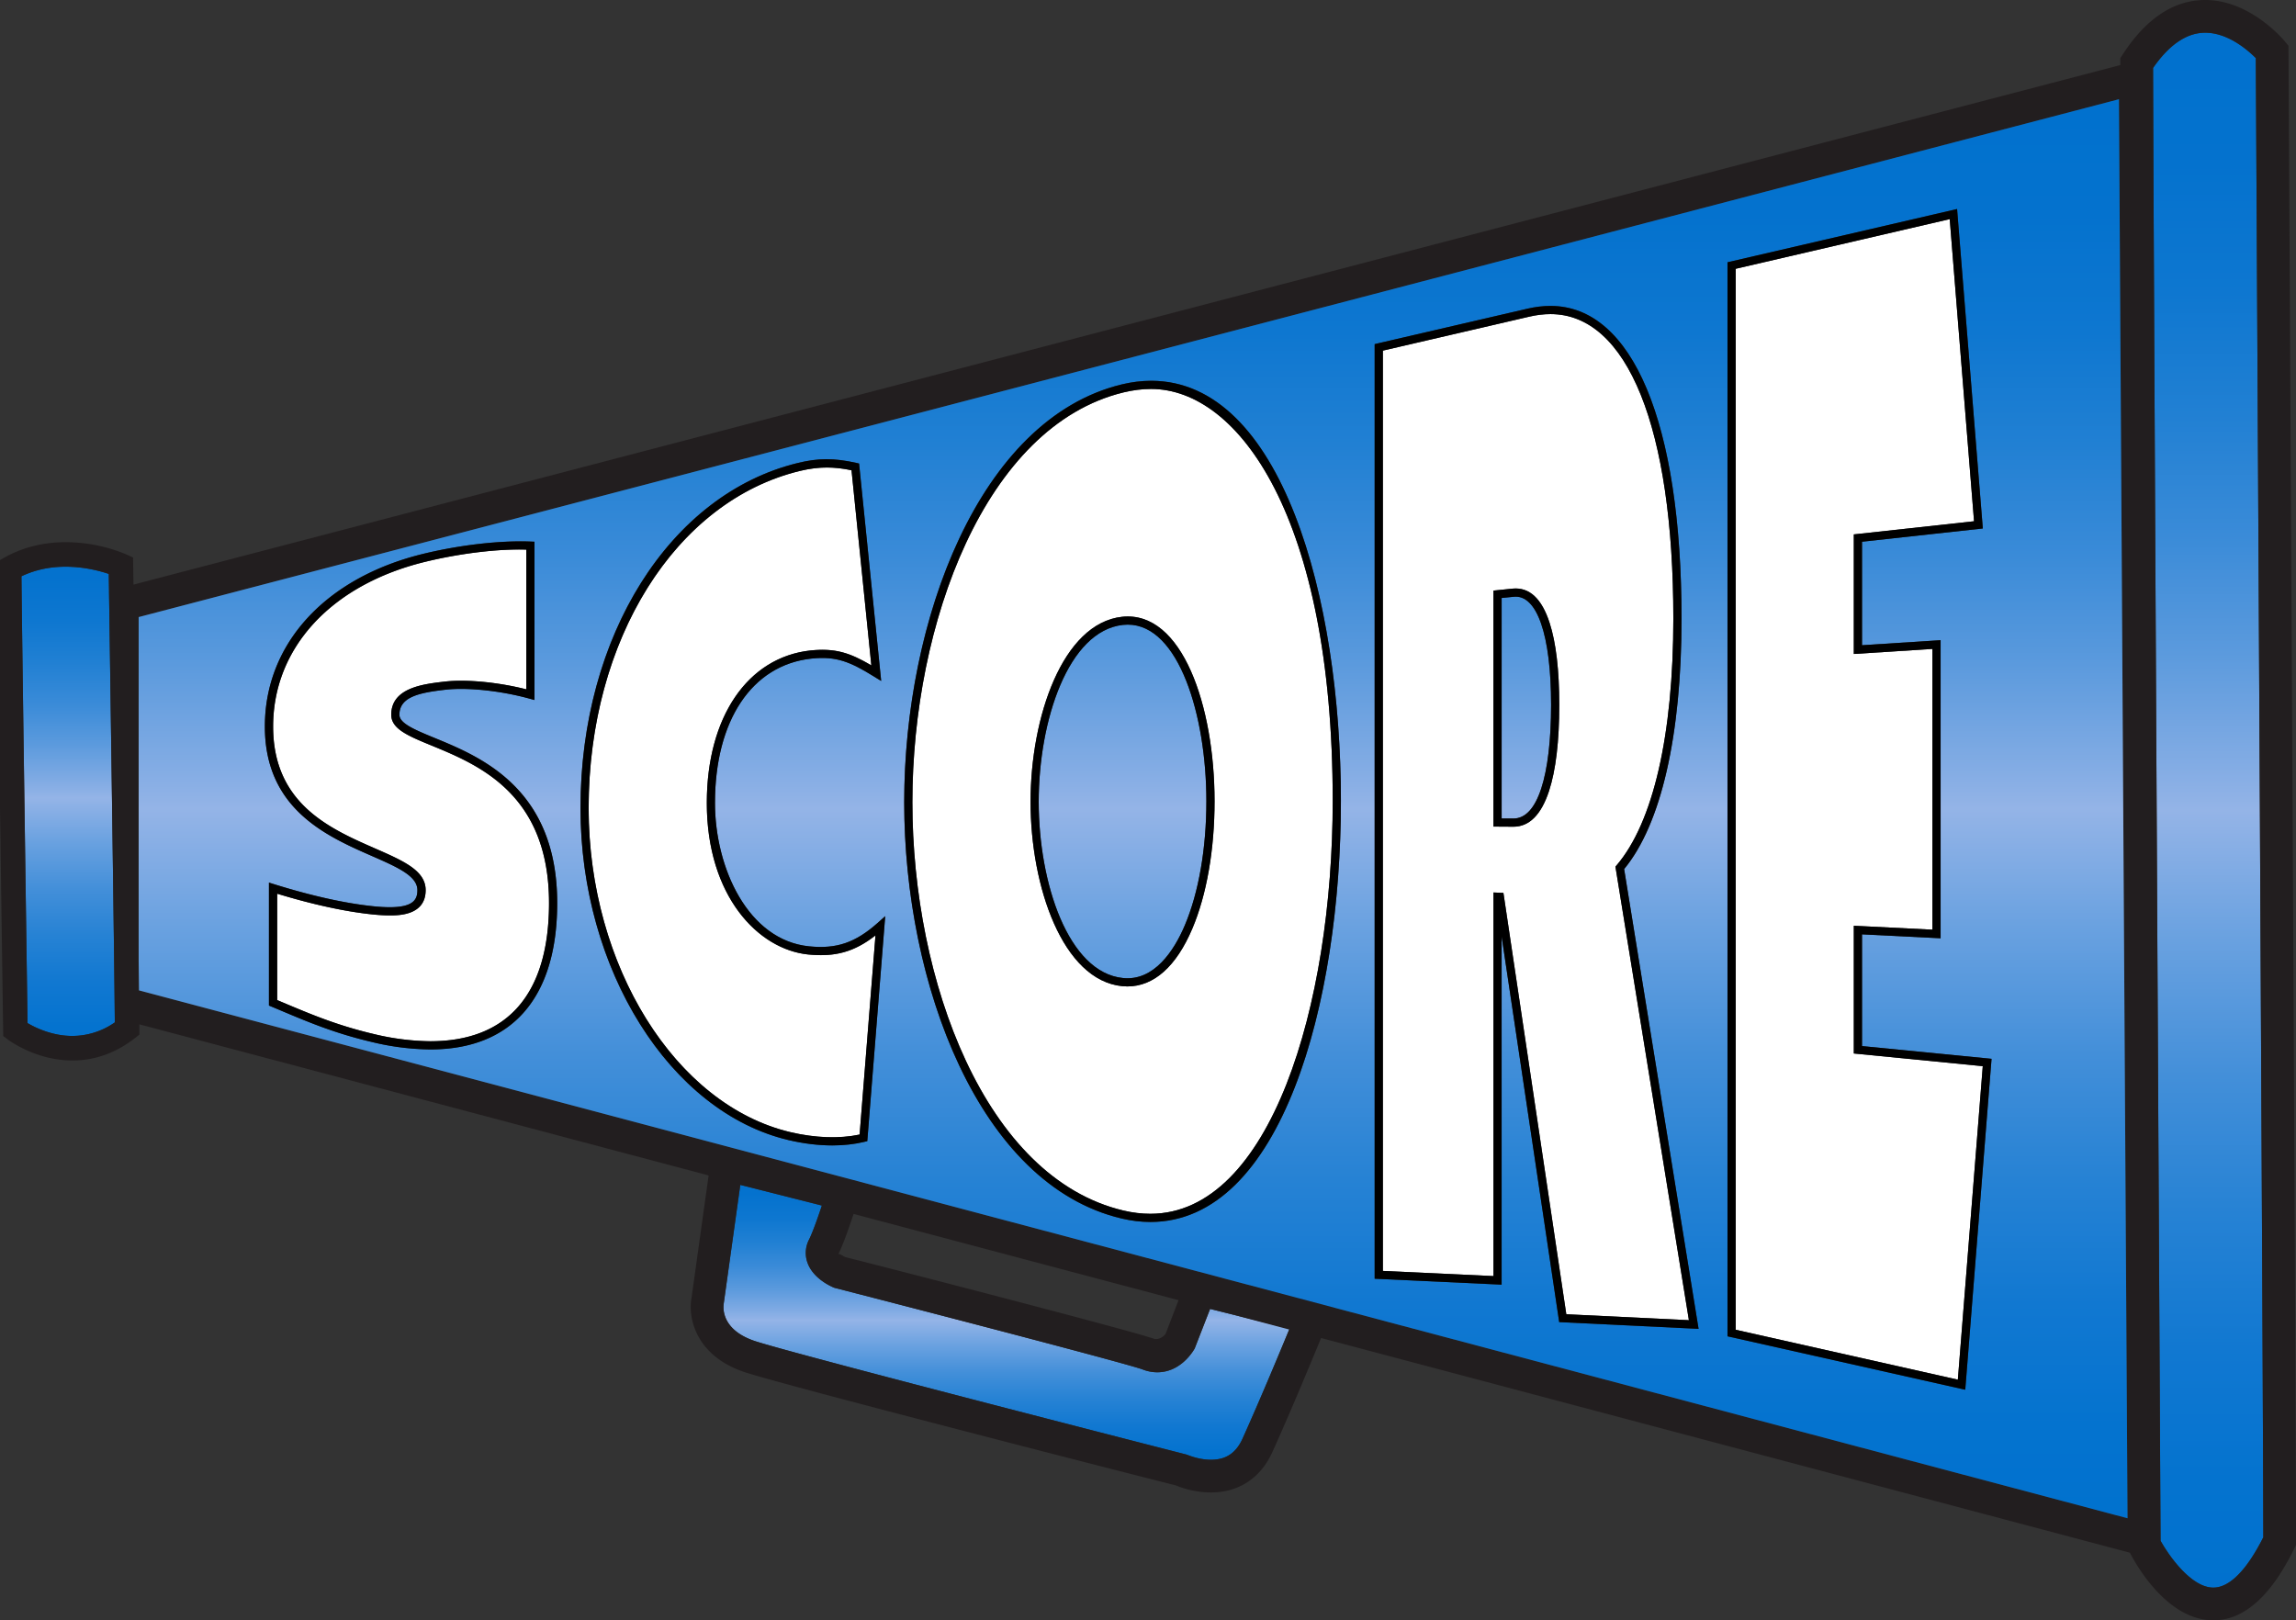
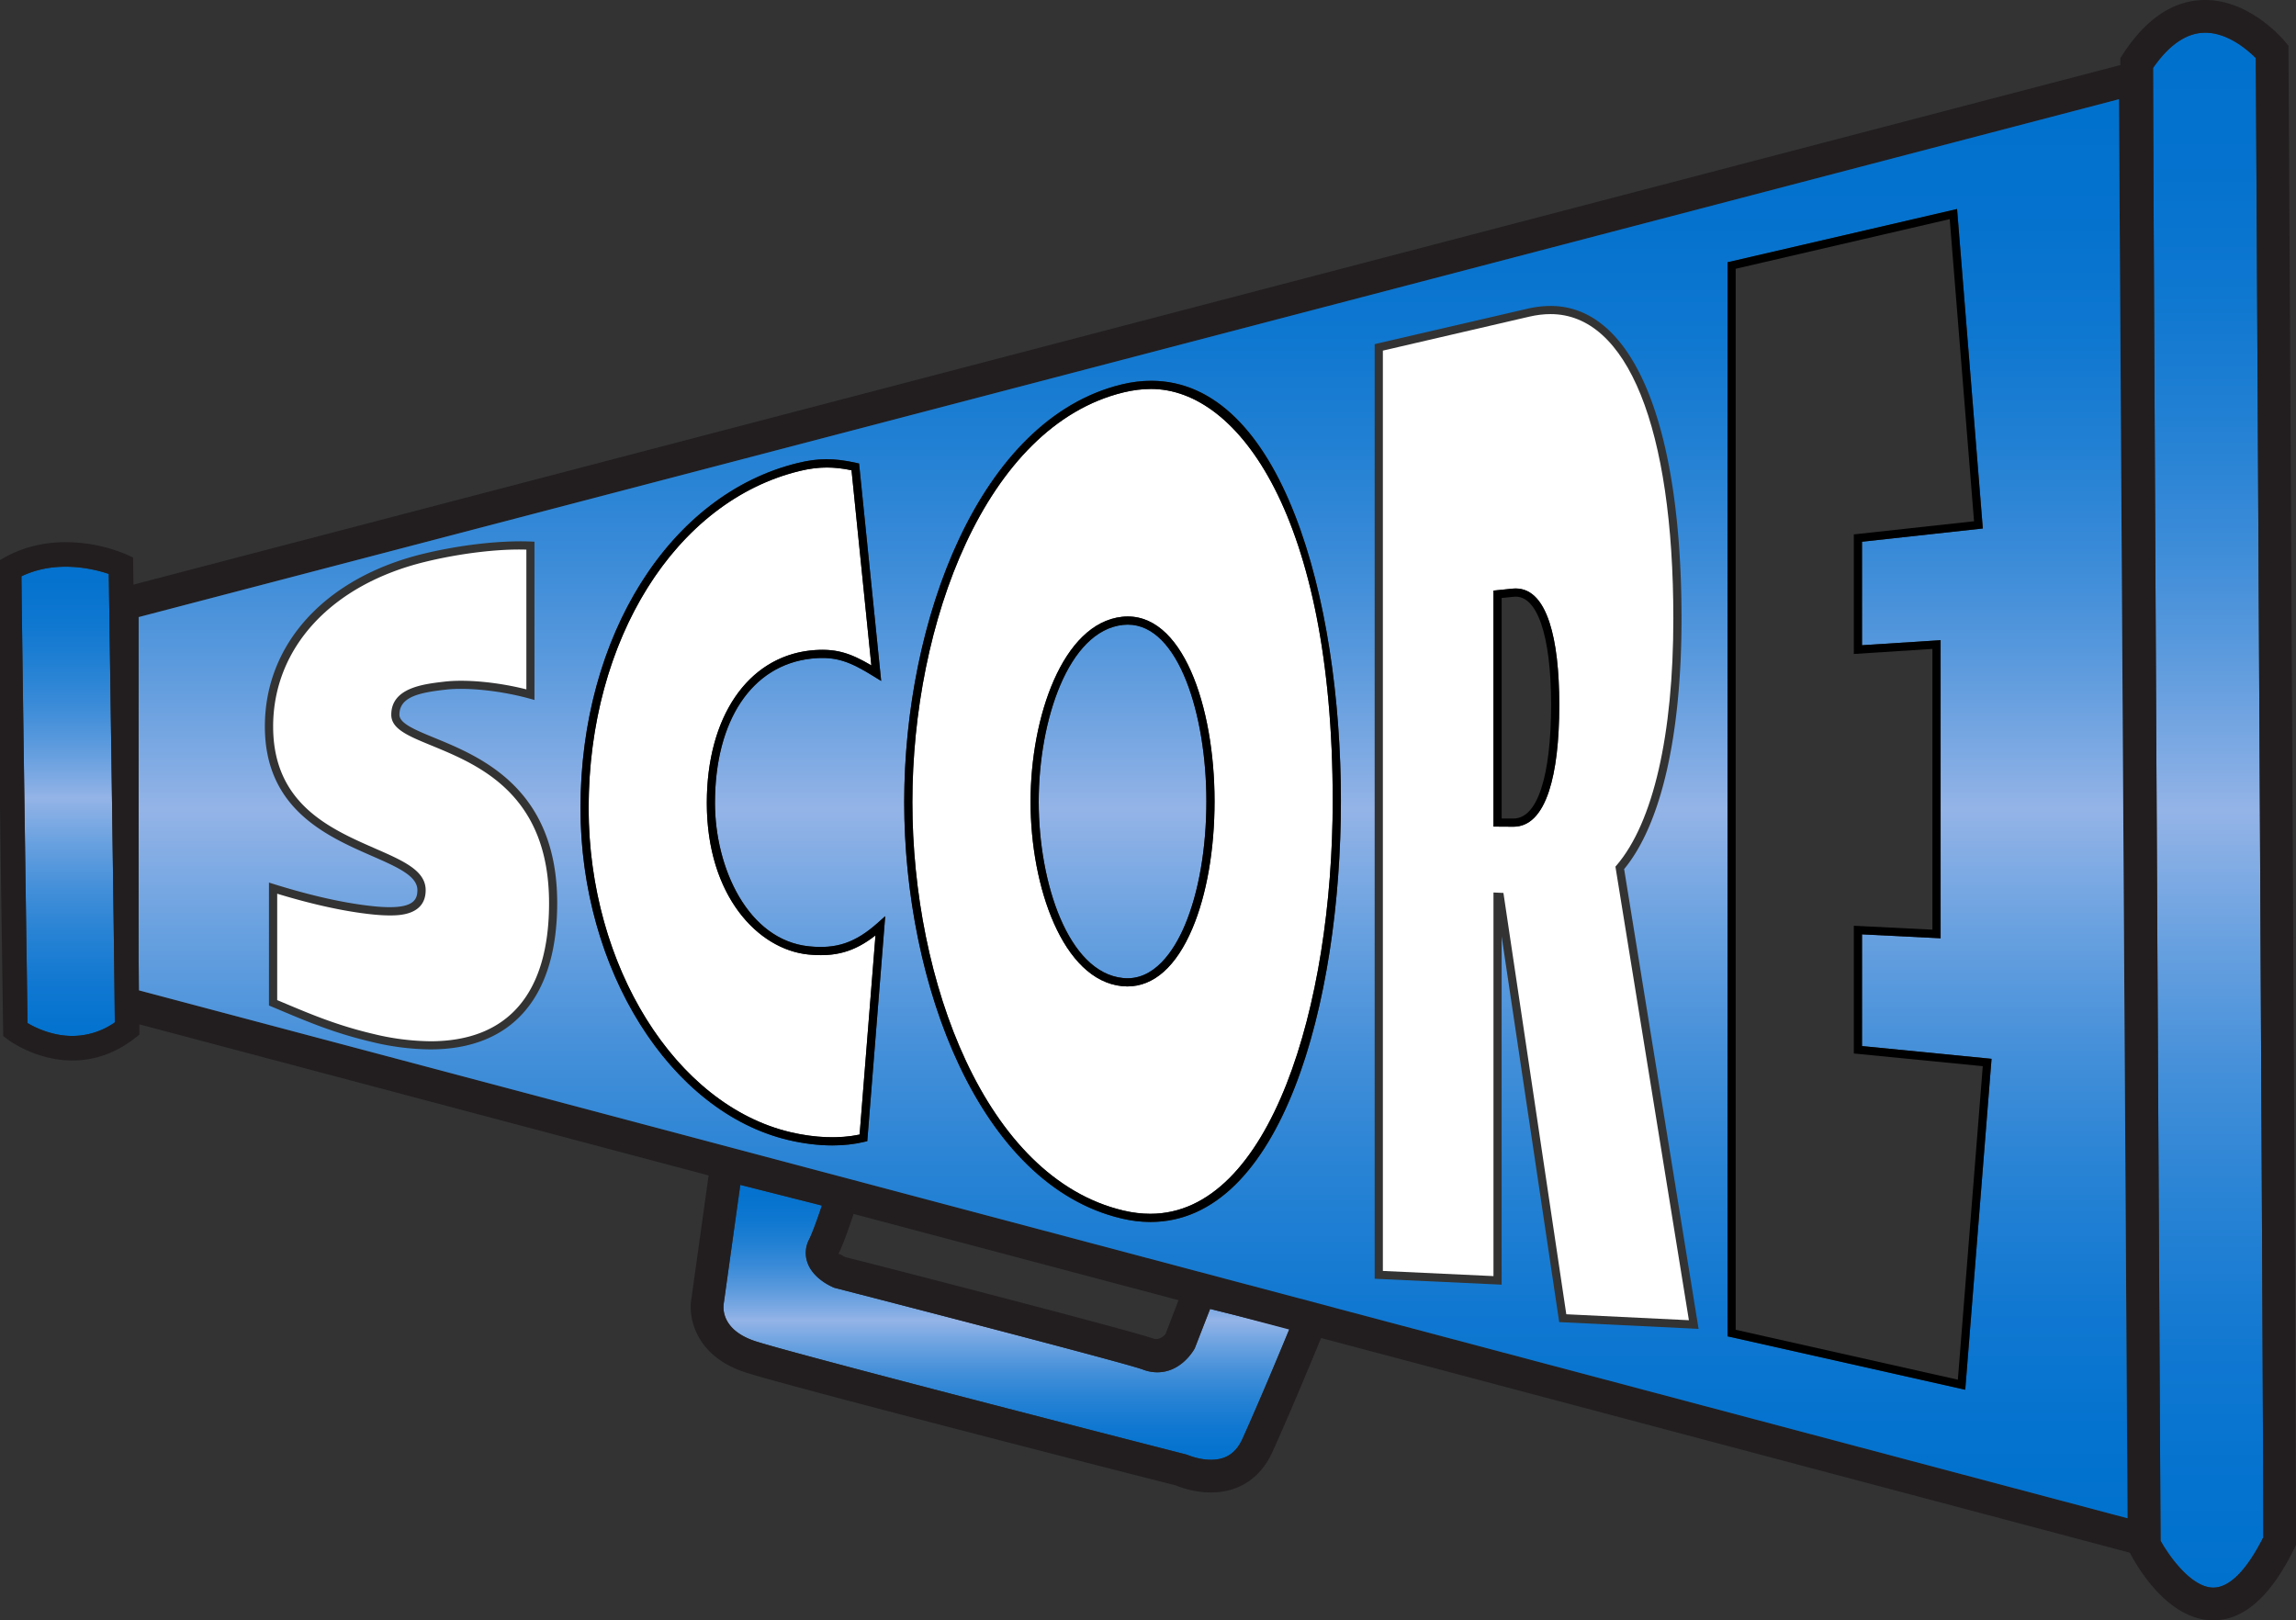
<svg xmlns="http://www.w3.org/2000/svg" viewBox="0 0 70.223 49.559">
  <rect x="0" y="0" width="70.223" height="49.559" fill="#333333" stroke="none" />
  <linearGradient id="a" gradientUnits="userSpaceOnUse" x1="30.783" y1="45.148" x2="30.783" y2="35.62">
    <stop offset="0" stop-color="#0071ce" />
    <stop offset=".078" stop-color="#0473cf" />
    <stop offset=".161" stop-color="#1178d1" />
    <stop offset=".246" stop-color="#2682d4" />
    <stop offset=".332" stop-color="#438fd9" />
    <stop offset=".418" stop-color="#69a1e0" />
    <stop offset=".5" stop-color="#94b4e7" />
    <stop offset=".527" stop-color="#83ace4" />
    <stop offset=".599" stop-color="#5b9add" />
    <stop offset=".673" stop-color="#3a8bd8" />
    <stop offset=".749" stop-color="#2180d3" />
    <stop offset=".826" stop-color="#0e77d0" />
    <stop offset=".908" stop-color="#0472ce" />
    <stop offset="1" stop-color="#0071ce" />
  </linearGradient>
  <path fill="url(#a)" d="M35.395 41.973a1.24 1.24 0 0 1-.444-.085c-.409-.158-5.866-1.582-9.434-2.5-.182-.075-.663-.319-.821-.772a.882.882 0 0 1 .049-.7c.109-.219.268-.667.393-1.042l-2.495-.632-.507 3.63c-.022.146-.066.827 1.004 1.163 1.542.484 13.033 3.425 13.149 3.455.08.028.388.159.748.159.459 0 .767-.205.967-.646a122.588 122.588 0 0 0 1.437-3.361l-2.429-.607-.47 1.208c-.083.147-.461.73-1.147.73z" />
  <path fill="#221E1F" d="M3.241 31.059l.269.071c-.016-1.976-.138-10.443-.176-13.053l-.093.024v12.958z" />
  <linearGradient id="b" gradientUnits="userSpaceOnUse" x1="2.084" y1="32.708" x2="2.084" y2="16.104">
    <stop offset="0" stop-color="#0071ce" />
    <stop offset=".078" stop-color="#0473cf" />
    <stop offset=".161" stop-color="#1178d1" />
    <stop offset=".246" stop-color="#2682d4" />
    <stop offset=".332" stop-color="#438fd9" />
    <stop offset=".418" stop-color="#69a1e0" />
    <stop offset=".5" stop-color="#94b4e7" />
    <stop offset=".527" stop-color="#83ace4" />
    <stop offset=".599" stop-color="#5b9add" />
    <stop offset=".673" stop-color="#3a8bd8" />
    <stop offset=".749" stop-color="#2180d3" />
    <stop offset=".826" stop-color="#0e77d0" />
    <stop offset=".908" stop-color="#0472ce" />
    <stop offset="1" stop-color="#0071ce" />
  </linearGradient>
  <path fill="url(#b)" d="M3.51 31.13c-.016-1.976-.138-10.443-.176-13.053l-.008-.522a4.221 4.221 0 0 0-1.317-.221c-.493 0-.946.099-1.353.293.016 1.834.164 12.096.186 13.666.241.142.756.393 1.371.393a2.27 2.27 0 0 0 1.297-.414v-.142z" />
  <path fill="none" d="M3.334 18.077l-.008-.522a4.221 4.221 0 0 0-1.317-.221c-.493 0-.946.099-1.353.293.016 1.834.164 12.096.186 13.666.241.142.756.393 1.371.393a2.27 2.27 0 0 0 1.297-.414l-.001-.142c-.014-1.976-.137-10.443-.175-13.053z" />
  <linearGradient id="c" gradientUnits="userSpaceOnUse" x1="67.537" y1="49.058" x2="67.537" y2=".5">
    <stop offset="0" stop-color="#0071ce" />
    <stop offset=".078" stop-color="#0473cf" />
    <stop offset=".161" stop-color="#1178d1" />
    <stop offset=".246" stop-color="#2682d4" />
    <stop offset=".332" stop-color="#438fd9" />
    <stop offset=".418" stop-color="#69a1e0" />
    <stop offset=".5" stop-color="#94b4e7" />
    <stop offset=".527" stop-color="#83ace4" />
    <stop offset=".599" stop-color="#5b9add" />
    <stop offset=".673" stop-color="#3a8bd8" />
    <stop offset=".749" stop-color="#2180d3" />
    <stop offset=".826" stop-color="#0e77d0" />
    <stop offset=".908" stop-color="#0472ce" />
    <stop offset="1" stop-color="#0071ce" />
  </linearGradient>
  <path fill="url(#c)" d="M67.695 48.559c.494 0 1.021-.532 1.528-1.539-.004-4.527-.211-42.182-.229-45.243C68.75 1.531 68.14 1 67.446 1c-.562 0-1.098.362-1.595 1.077.006 3.976.216 42.557.229 45.048.256.459.938 1.434 1.615 1.434z" />
  <path fill="#221E1F" d="M69.993 1.577l-.001-.178-.114-.137C69.836 1.209 68.82 0 67.446 0c-.951 0-1.797.555-2.513 1.651l-.082.125v.214L4.082 17.881a73.926 73.926 0 0 0-.009-.592l-.003-.237-.216-.099a4.85 4.85 0 0 0-1.844-.37c-.704 0-1.348.166-1.916.494l-.188.108v.217c0 .958.183 13.565.19 14.102l.003.184.146.11c.035.026.858.638 1.969.638.684 0 1.324-.228 1.903-.677l.145-.113v-.184-.132l17.411 4.622-.525 3.76c-.106.571.111 1.782 1.691 2.277 1.568.493 12.727 3.349 13.122 3.442.05.022.506.217 1.075.217.85 0 1.516-.438 1.877-1.231.5-1.099 1.175-2.722 1.492-3.493l24.738 6.567c.127.252 1.095 2.068 2.553 2.068.933 0 1.766-.742 2.478-2.204l.05-.104v-.115c-.001-4.095-.228-45.145-.231-45.559zM2.214 31.685c-.615 0-1.13-.251-1.371-.393-.022-1.57-.17-11.831-.186-13.666.406-.195.86-.293 1.353-.293.565 0 1.051.131 1.317.221l.008.522c.038 2.611.16 11.077.176 13.053l.001.142a2.279 2.279 0 0 1-1.298.414zm34.821 12.963c-.36 0-.668-.131-.748-.159-.116-.03-11.607-2.971-13.149-3.455-1.07-.336-1.026-1.016-1.004-1.163l.507-3.63 2.495.632c-.125.375-.283.823-.393 1.042a.883.883 0 0 0-.049.7c.158.453.64.697.821.772 3.568.918 9.024 2.343 9.434 2.5.146.056.296.085.444.085.686 0 1.064-.583 1.146-.73l.47-1.208.754.188 1.666.442c-.332.804-.959 2.308-1.427 3.338-.2.441-.507.646-.967.646zm-1.386-3.849c-.001.002-.131.182-.339.155-.595-.229-8.629-2.3-9.457-2.504-.065-.03-.189-.12-.214-.087.149-.297.338-.84.468-1.234l9.939 2.638-.397 1.032zm5.137-.809l.016-.039-2.769-.692-11.627-3.087.003-.009-.783-.198-21.374-5.673-.011-.003V18.874L64.808 3.035l.262 43.402-24.284-6.447zm26.909 8.569c-.677 0-1.359-.974-1.614-1.433-.014-2.491-.223-41.072-.229-45.048C66.348 1.362 66.884 1 67.446 1c.694 0 1.304.531 1.548.777.017 3.061.225 40.716.229 45.243-.507 1.007-1.034 1.539-1.528 1.539z" />
  <linearGradient id="d" gradientUnits="userSpaceOnUse" x1="34.656" y1="47.088" x2="34.656" y2="2.388">
    <stop offset="0" stop-color="#0071ce" />
    <stop offset=".078" stop-color="#0473cf" />
    <stop offset=".161" stop-color="#1178d1" />
    <stop offset=".246" stop-color="#2682d4" />
    <stop offset=".332" stop-color="#438fd9" />
    <stop offset=".418" stop-color="#69a1e0" />
    <stop offset=".5" stop-color="#94b4e7" />
    <stop offset=".527" stop-color="#83ace4" />
    <stop offset=".599" stop-color="#5b9add" />
    <stop offset=".673" stop-color="#3a8bd8" />
    <stop offset=".749" stop-color="#2180d3" />
    <stop offset=".826" stop-color="#0e77d0" />
    <stop offset=".908" stop-color="#0472ce" />
    <stop offset="1" stop-color="#0071ce" />
  </linearGradient>
-   <path fill="url(#d)" d="M64.808 3.035L4.241 18.874v10.518l.011.9L65.07 46.437l-.262-43.402zM13.163 32.097a7.882 7.882 0 0 1-1.795-.229c-1.127-.266-1.917-.598-2.83-.983l-.312-.131v-3.76l.162.051c1.145.356 2.162.583 3.021.672.192.021.363.03.51.03.745 0 .847-.251.847-.523 0-.433-.613-.702-1.388-1.042-1.383-.606-3.277-1.436-3.277-3.963 0-2.532 1.858-4.556 4.851-5.282 1.116-.27 2.342-.411 3.275-.374l.12.005v4.841l-.158-.043c-.868-.239-1.893-.349-2.57-.271-.768.089-1.403.208-1.403.765 0 .267.477.463 1.082.712 1.4.576 3.744 1.539 3.744 5.046 0 2.888-1.377 4.478-3.879 4.479zm13.362 2.805l-.088.021c-.301.073-.631.11-.98.11-.429 0-.879-.055-1.339-.163-3.628-.854-6.364-5.219-6.364-10.153 0-5.266 2.734-9.607 6.648-10.557.611-.149 1.098-.156 1.784-.003l.088.02.676 6.65-.216-.133c-.738-.457-1.159-.63-1.916-.551-1.82.196-2.951 1.888-2.951 4.415 0 1.986 1.009 4.198 2.879 4.386.832.084 1.408-.105 2.095-.716l.232-.207-.548 6.881zm8.659 2.473a3.86 3.86 0 0 1-.88-.106c-4.365-1.028-6.649-7.183-6.649-12.732 0-5.548 2.284-11.719 6.648-12.778.307-.074.611-.112.904-.112 3.987 0 5.803 6.657 5.803 12.843.001 6.206-1.822 12.885-5.826 12.885zm12.504 3.063l-1.761-11.797v10.652l-3.883-.181V10.526l4.673-1.084c.242-.056.479-.084.706-.084 2.509 0 4.006 3.575 4.006 9.563 0 3.575-.623 6.292-1.755 7.661l2.277 14.063-4.263-.207zm12.42 2.068l-.141-.031-7.131-1.603V8.022l7.022-1.629.787 9.771-3.695.405v3.166l2.404-.154v9.117l-2.404-.12v3.417l3.962.39-.804 10.121z" />
+   <path fill="url(#d)" d="M64.808 3.035L4.241 18.874v10.518l.011.9L65.07 46.437l-.262-43.402zM13.163 32.097a7.882 7.882 0 0 1-1.795-.229c-1.127-.266-1.917-.598-2.83-.983l-.312-.131v-3.76l.162.051c1.145.356 2.162.583 3.021.672.192.021.363.03.51.03.745 0 .847-.251.847-.523 0-.433-.613-.702-1.388-1.042-1.383-.606-3.277-1.436-3.277-3.963 0-2.532 1.858-4.556 4.851-5.282 1.116-.27 2.342-.411 3.275-.374l.12.005v4.841l-.158-.043c-.868-.239-1.893-.349-2.57-.271-.768.089-1.403.208-1.403.765 0 .267.477.463 1.082.712 1.4.576 3.744 1.539 3.744 5.046 0 2.888-1.377 4.478-3.879 4.479zm13.362 2.805l-.088.021c-.301.073-.631.11-.98.11-.429 0-.879-.055-1.339-.163-3.628-.854-6.364-5.219-6.364-10.153 0-5.266 2.734-9.607 6.648-10.557.611-.149 1.098-.156 1.784-.003l.088.02.676 6.65-.216-.133c-.738-.457-1.159-.63-1.916-.551-1.82.196-2.951 1.888-2.951 4.415 0 1.986 1.009 4.198 2.879 4.386.832.084 1.408-.105 2.095-.716l.232-.207-.548 6.881zm8.659 2.473a3.86 3.86 0 0 1-.88-.106c-4.365-1.028-6.649-7.183-6.649-12.732 0-5.548 2.284-11.719 6.648-12.778.307-.074.611-.112.904-.112 3.987 0 5.803 6.657 5.803 12.843.001 6.206-1.822 12.885-5.826 12.885zm12.504 3.063l-1.761-11.797v10.652l-3.883-.181V10.526l4.673-1.084c.242-.056.479-.084.706-.084 2.509 0 4.006 3.575 4.006 9.563 0 3.575-.623 6.292-1.755 7.661l2.277 14.063-4.263-.207zm12.42 2.068l-.141-.031-7.131-1.603V8.022l7.022-1.629.787 9.771-3.695.405v3.166l2.404-.154v9.117l-2.404-.12v3.417l3.962.39-.804 10.121" />
  <path fill="#FFF" d="M13.203 22.805c-.718-.295-1.236-.508-1.236-.943 0-.825.978-.938 1.625-1.013.667-.078 1.643.017 2.507.236v-4.274c-.888-.028-2.054.12-3.086.371-2.874.697-4.659 2.628-4.659 5.039 0 2.363 1.734 3.124 3.127 3.734.859.376 1.538.674 1.538 1.271 0 .773-.826.773-1.097.773-.158 0-.333-.01-.537-.031-.834-.087-1.812-.3-2.907-.633v3.254l.159.067c.903.38 1.683.709 2.79.97a7.662 7.662 0 0 0 1.737.222c2.374 0 3.629-1.462 3.629-4.227-.001-3.341-2.161-4.228-3.59-4.816z" />
-   <path d="M13.298 22.574c-.604-.249-1.082-.445-1.082-.712 0-.557.635-.676 1.403-.765.677-.078 1.703.032 2.57.271l.158.043V16.57l-.12-.005c-.933-.037-2.16.104-3.275.374-2.992.726-4.851 2.75-4.851 5.282 0 2.527 1.894 3.357 3.277 3.963.775.34 1.388.608 1.388 1.042 0 .271-.103.523-.847.523-.147 0-.318-.01-.51-.03-.859-.09-1.876-.316-3.021-.672l-.162-.051v3.76l.312.131c.913.385 1.702.717 2.83.983a7.938 7.938 0 0 0 1.795.229c2.501 0 3.879-1.59 3.879-4.477 0-3.509-2.344-4.473-3.744-5.048zm-.135 9.273a7.655 7.655 0 0 1-1.737-.222c-1.107-.261-1.887-.589-2.79-.97l-.159-.067v-3.254c1.095.333 2.072.545 2.907.633.204.021.379.031.537.031.271 0 1.097 0 1.097-.773 0-.597-.679-.894-1.538-1.271-1.394-.61-3.127-1.371-3.127-3.734 0-2.411 1.785-4.341 4.659-5.039 1.032-.25 2.199-.398 3.086-.371v4.274c-.864-.219-1.84-.314-2.507-.236-.647.075-1.625.188-1.625 1.013 0 .435.519.648 1.236.943 1.429.588 3.589 1.476 3.589 4.815.001 2.766-1.254 4.227-3.628 4.228z" />
  <path fill="#FFF" d="M24.722 29.194c-1.542-.156-3.104-1.797-3.104-4.635 0-2.625 1.246-4.456 3.174-4.664.755-.077 1.201.069 1.858.457l-.606-5.968a3.62 3.62 0 0 0-.753-.084c-.268 0-.54.035-.83.105-3.802.922-6.457 5.163-6.457 10.313 0 4.821 2.653 9.081 6.172 9.91.758.179 1.5.204 2.115.073l.485-6.091c-.647.506-1.232.665-2.054.584z" />
  <path d="M24.747 28.945c-1.87-.188-2.879-2.4-2.879-4.386 0-2.527 1.131-4.219 2.951-4.415.757-.079 1.178.094 1.916.551l.216.133-.676-6.65-.088-.02c-.686-.153-1.172-.146-1.784.003-3.915.95-6.648 5.291-6.648 10.557 0 4.934 2.736 9.298 6.364 10.153.459.108.91.163 1.339.163.35 0 .679-.037.98-.11l.088-.021.549-6.88-.232.207c-.688.61-1.264.799-2.096.715zm1.544 5.756c-.615.131-1.357.105-2.115-.073-3.519-.829-6.172-5.089-6.172-9.91 0-5.15 2.655-9.392 6.457-10.313.291-.07.562-.105.83-.105.237 0 .473.026.753.084l.606 5.968c-.658-.387-1.104-.533-1.858-.457-1.928.208-3.174 2.039-3.174 4.664 0 2.838 1.562 4.479 3.104 4.635.822.081 1.408-.078 2.055-.584l-.486 6.091z" />
  <linearGradient id="e" gradientUnits="userSpaceOnUse" x1="34.333" y1="47.088" x2="34.333" y2="2.388">
    <stop offset="0" stop-color="#0071ce" />
    <stop offset=".078" stop-color="#0473cf" />
    <stop offset=".161" stop-color="#1178d1" />
    <stop offset=".246" stop-color="#2682d4" />
    <stop offset=".332" stop-color="#438fd9" />
    <stop offset=".418" stop-color="#69a1e0" />
    <stop offset=".5" stop-color="#94b4e7" />
    <stop offset=".527" stop-color="#83ace4" />
    <stop offset=".599" stop-color="#5b9add" />
    <stop offset=".673" stop-color="#3a8bd8" />
    <stop offset=".749" stop-color="#2180d3" />
    <stop offset=".826" stop-color="#0e77d0" />
    <stop offset=".908" stop-color="#0472ce" />
    <stop offset="1" stop-color="#0071ce" />
  </linearGradient>
  <path fill="url(#e)" d="M34.492 19.105c-.048 0-.097.003-.146.008-1.674.181-2.577 2.922-2.577 5.41s.903 5.222 2.576 5.391c.949.1 1.563-.835 1.892-1.611.425-1.004.66-2.354.66-3.799 0-2.617-.843-5.399-2.405-5.399z" />
  <path fill="#FFF" d="M35.208 11.897c-.273 0-.558.035-.846.105-4.239 1.028-6.457 7.084-6.457 12.535s2.218 11.491 6.457 12.489c.279.066.556.099.822.099 3.662 0 5.577-6.356 5.577-12.635 0-8.653-2.878-12.593-5.553-12.593zm1.26 16.503c-.491 1.159-1.177 1.771-1.986 1.771-.053 0-.107-.003-.162-.008-1.819-.184-2.801-3.043-2.801-5.64 0-2.596.981-5.461 2.8-5.658 1.841-.197 2.827 2.741 2.827 5.639.001 1.478-.24 2.862-.678 3.896z" />
  <path d="M35.208 11.647c-.293 0-.598.038-.904.112-4.365 1.059-6.648 7.229-6.648 12.778s2.284 11.705 6.649 12.732c.298.07.594.106.88.106 4.003 0 5.827-6.679 5.827-12.885-.001-6.186-1.817-12.843-5.804-12.843zm-.024 25.478c-.267 0-.543-.033-.822-.099-4.239-.999-6.457-7.039-6.457-12.489s2.218-11.506 6.457-12.535c.288-.07.572-.105.846-.105 2.675 0 5.553 3.94 5.553 12.593 0 6.279-1.915 12.635-5.577 12.635z" />
  <path d="M34.32 18.865c-1.819.197-2.8 3.062-2.8 5.658 0 2.597.981 5.456 2.801 5.64.055.005.108.008.162.008.809 0 1.495-.612 1.986-1.771.438-1.034.679-2.418.679-3.896-.001-2.898-.987-5.836-2.828-5.639zm1.917 9.438c-.328.776-.942 1.711-1.892 1.611-1.673-.169-2.576-2.904-2.576-5.391s.903-5.229 2.577-5.41c.049-.005.098-.008.146-.008 1.562 0 2.405 2.781 2.405 5.398 0 1.447-.234 2.796-.66 3.8z" />
  <linearGradient id="f" gradientUnits="userSpaceOnUse" x1="46.683" y1="47.088" x2="46.683" y2="2.388">
    <stop offset="0" stop-color="#0071ce" />
    <stop offset=".078" stop-color="#0473cf" />
    <stop offset=".161" stop-color="#1178d1" />
    <stop offset=".246" stop-color="#2682d4" />
    <stop offset=".332" stop-color="#438fd9" />
    <stop offset=".418" stop-color="#69a1e0" />
    <stop offset=".5" stop-color="#94b4e7" />
    <stop offset=".527" stop-color="#83ace4" />
    <stop offset=".599" stop-color="#5b9add" />
    <stop offset=".673" stop-color="#3a8bd8" />
    <stop offset=".749" stop-color="#2180d3" />
    <stop offset=".826" stop-color="#0e77d0" />
    <stop offset=".908" stop-color="#0472ce" />
    <stop offset="1" stop-color="#0071ce" />
  </linearGradient>
-   <path fill="url(#f)" d="M46.295 18.252l-.368.037v6.745l.356.002c.37 0 .656-.311.856-.923.196-.599.3-1.481.3-2.551.001-2.141-.432-3.388-1.144-3.31z" />
  <path fill="#FFF" d="M49.446 26.463c1.118-1.309 1.733-3.988 1.733-7.543 0-5.832-1.404-9.313-3.756-9.313-.208 0-.426.026-.649.078l-4.479 1.039v28.149l3.383.158V27.298l.304.013 1.923 12.887 3.75.182-2.247-13.873.038-.044zm-2.068-2.272c-.238.727-.604 1.095-1.089 1.095l-.611-.004v-7.218l.593-.061c.507-.045.884.305 1.125 1.048.196.605.295 1.45.295 2.51-.001 1.113-.106 1.998-.313 2.63z" />
  <path d="M46.27 18.003l-.593.061v7.218l.611.004c.485 0 .852-.369 1.089-1.095.207-.633.312-1.517.312-2.629 0-1.06-.099-1.905-.295-2.51-.24-.744-.617-1.094-1.124-1.049zm.87 6.11c-.2.613-.487.923-.856.923l-.356-.002V18.29l.368-.037c.712-.078 1.145 1.169 1.145 3.31-.001 1.069-.105 1.952-.301 2.55z" />
-   <path d="M51.429 18.92c0-5.988-1.498-9.563-4.006-9.563-.227 0-.464.028-.706.084l-4.673 1.084v28.586l3.883.181V28.641l1.761 11.797 4.263.206-2.277-14.063c1.132-1.37 1.755-4.086 1.755-7.661zm.226 21.459l-3.75-.182-1.923-12.887-.304-.013V39.03l-3.383-.158V10.724l4.479-1.039c.223-.052.441-.078.649-.078 2.352 0 3.756 3.481 3.756 9.313 0 3.555-.615 6.234-1.733 7.543l-.038.044 2.247 13.872z" />
-   <path fill="#FFF" d="M56.699 28.315l2.405.12v-8.587l-2.405.154v-3.657l3.677-.402-.744-9.241-6.546 1.519v32.451l6.795 1.527.762-9.589-3.944-.388z" />
  <path d="M56.949 28.578l2.404.12v-9.117l-2.404.154v-3.166l3.695-.405-.787-9.771-7.022 1.629v32.85l7.131 1.603.141.031.804-10.121-3.962-.39v-3.417zm3.694 4.032l-.762 9.589-6.795-1.527V8.221l6.546-1.519.744 9.241-3.677.402v3.657l2.404-.154v8.587l-2.404-.12v3.907l3.944.388z" />
</svg>